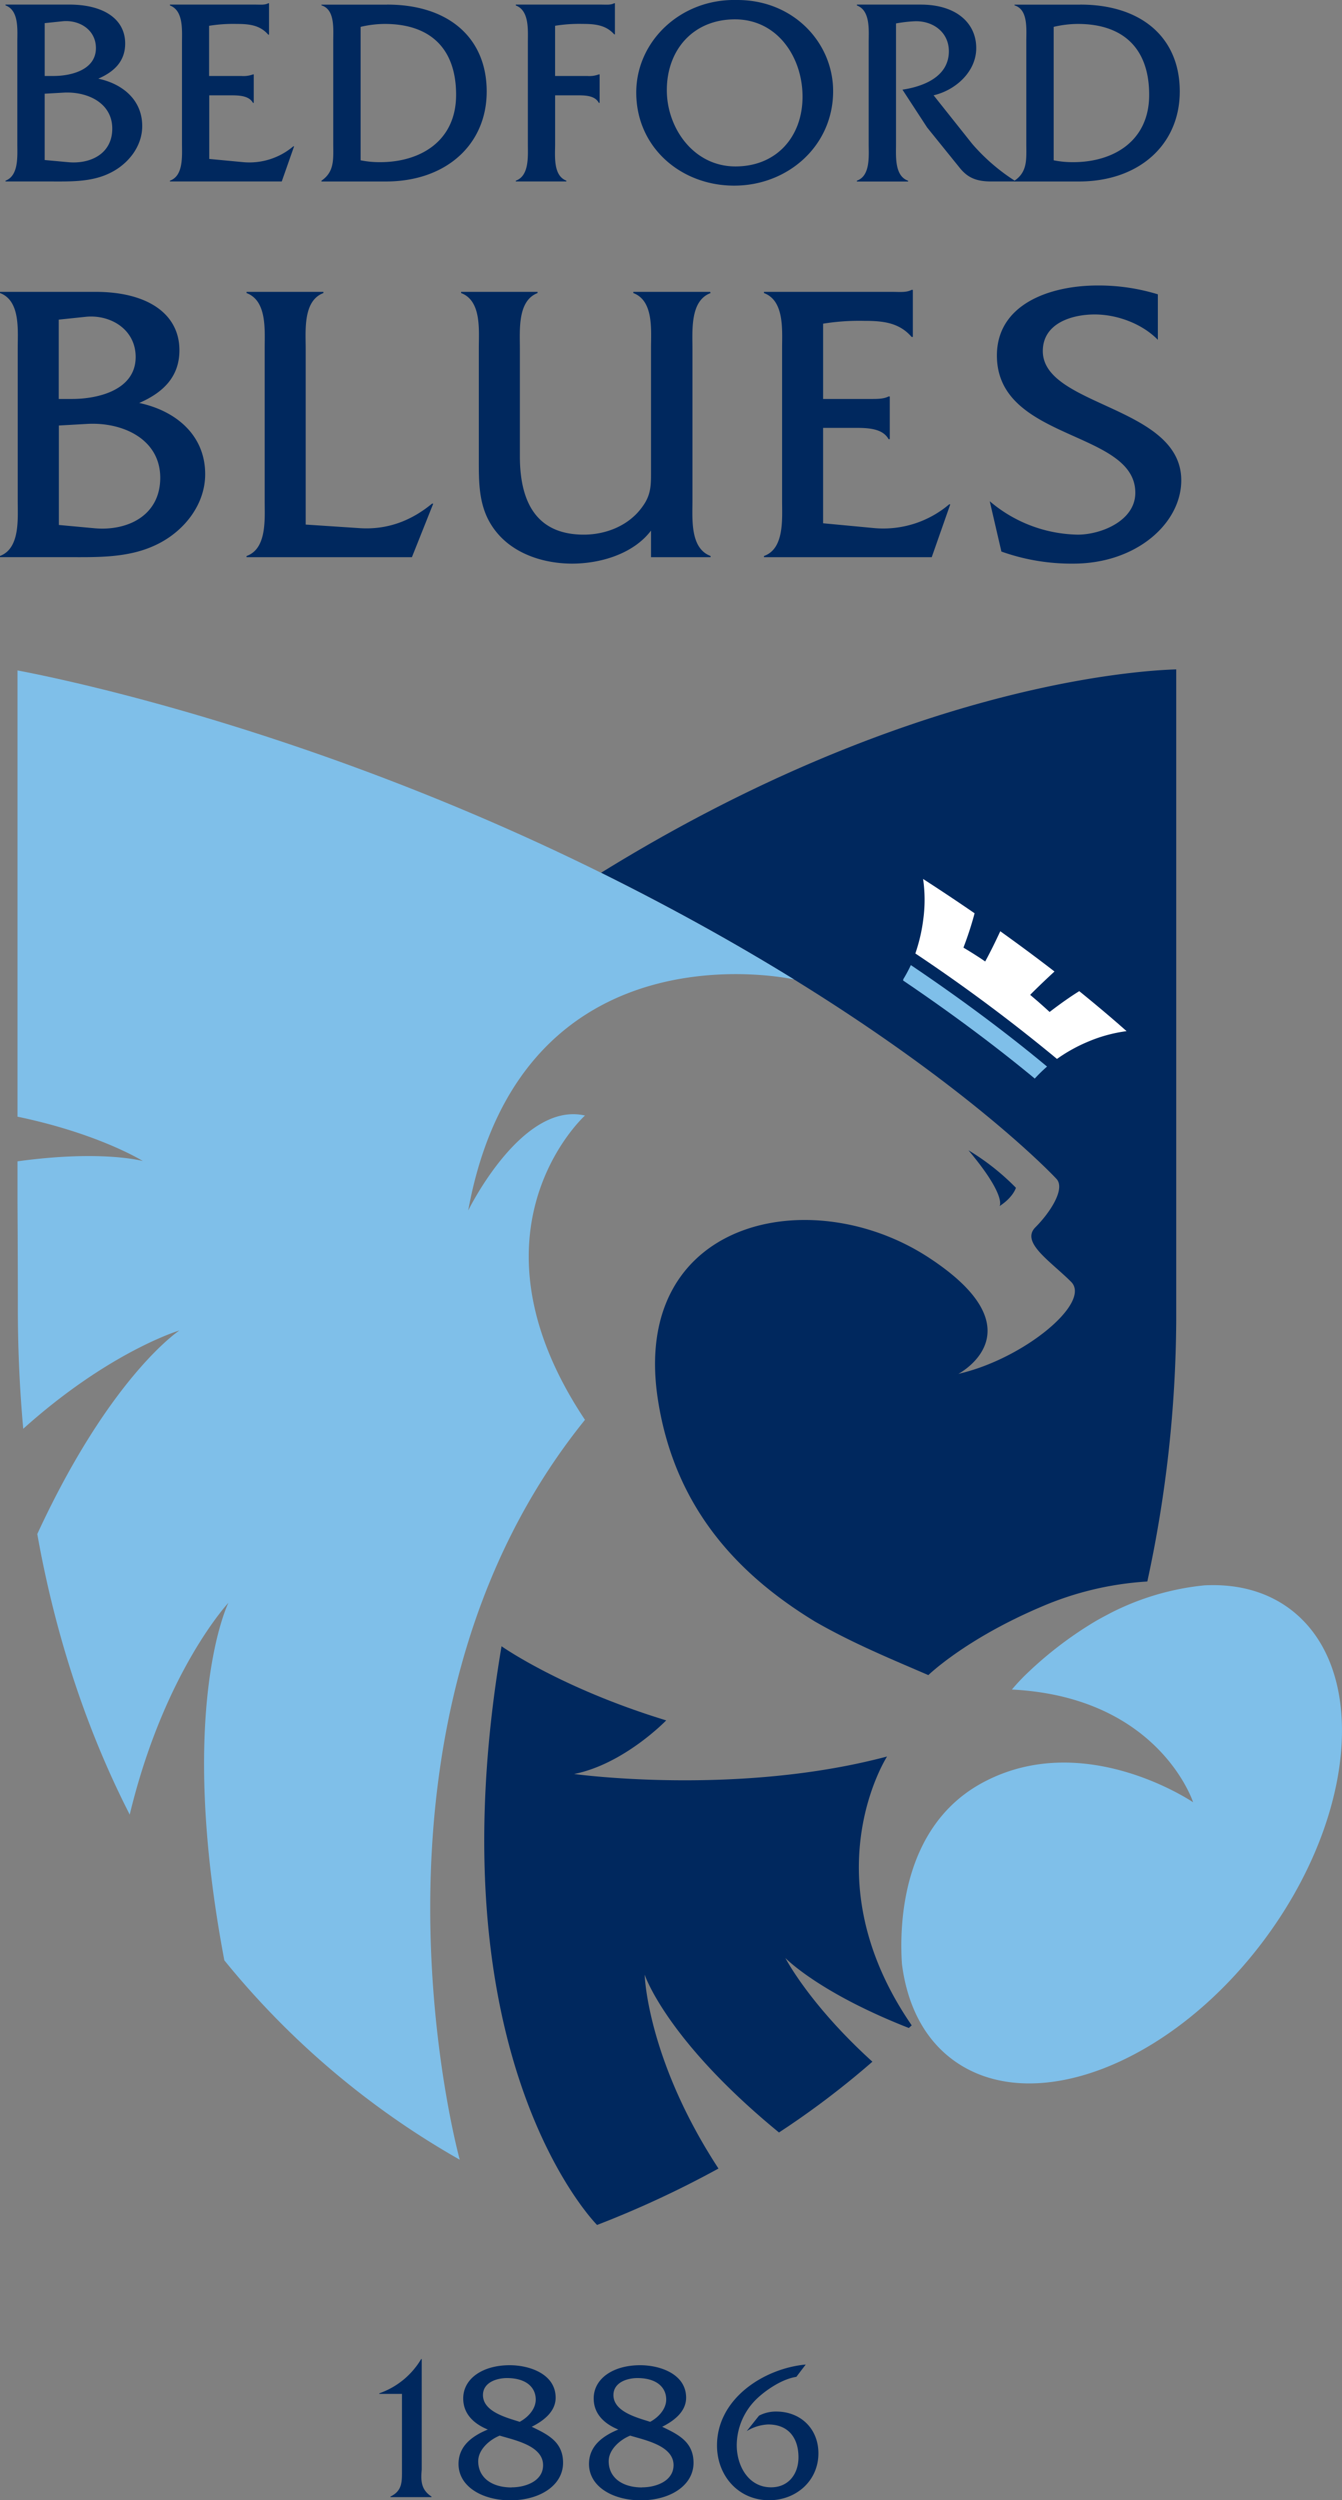
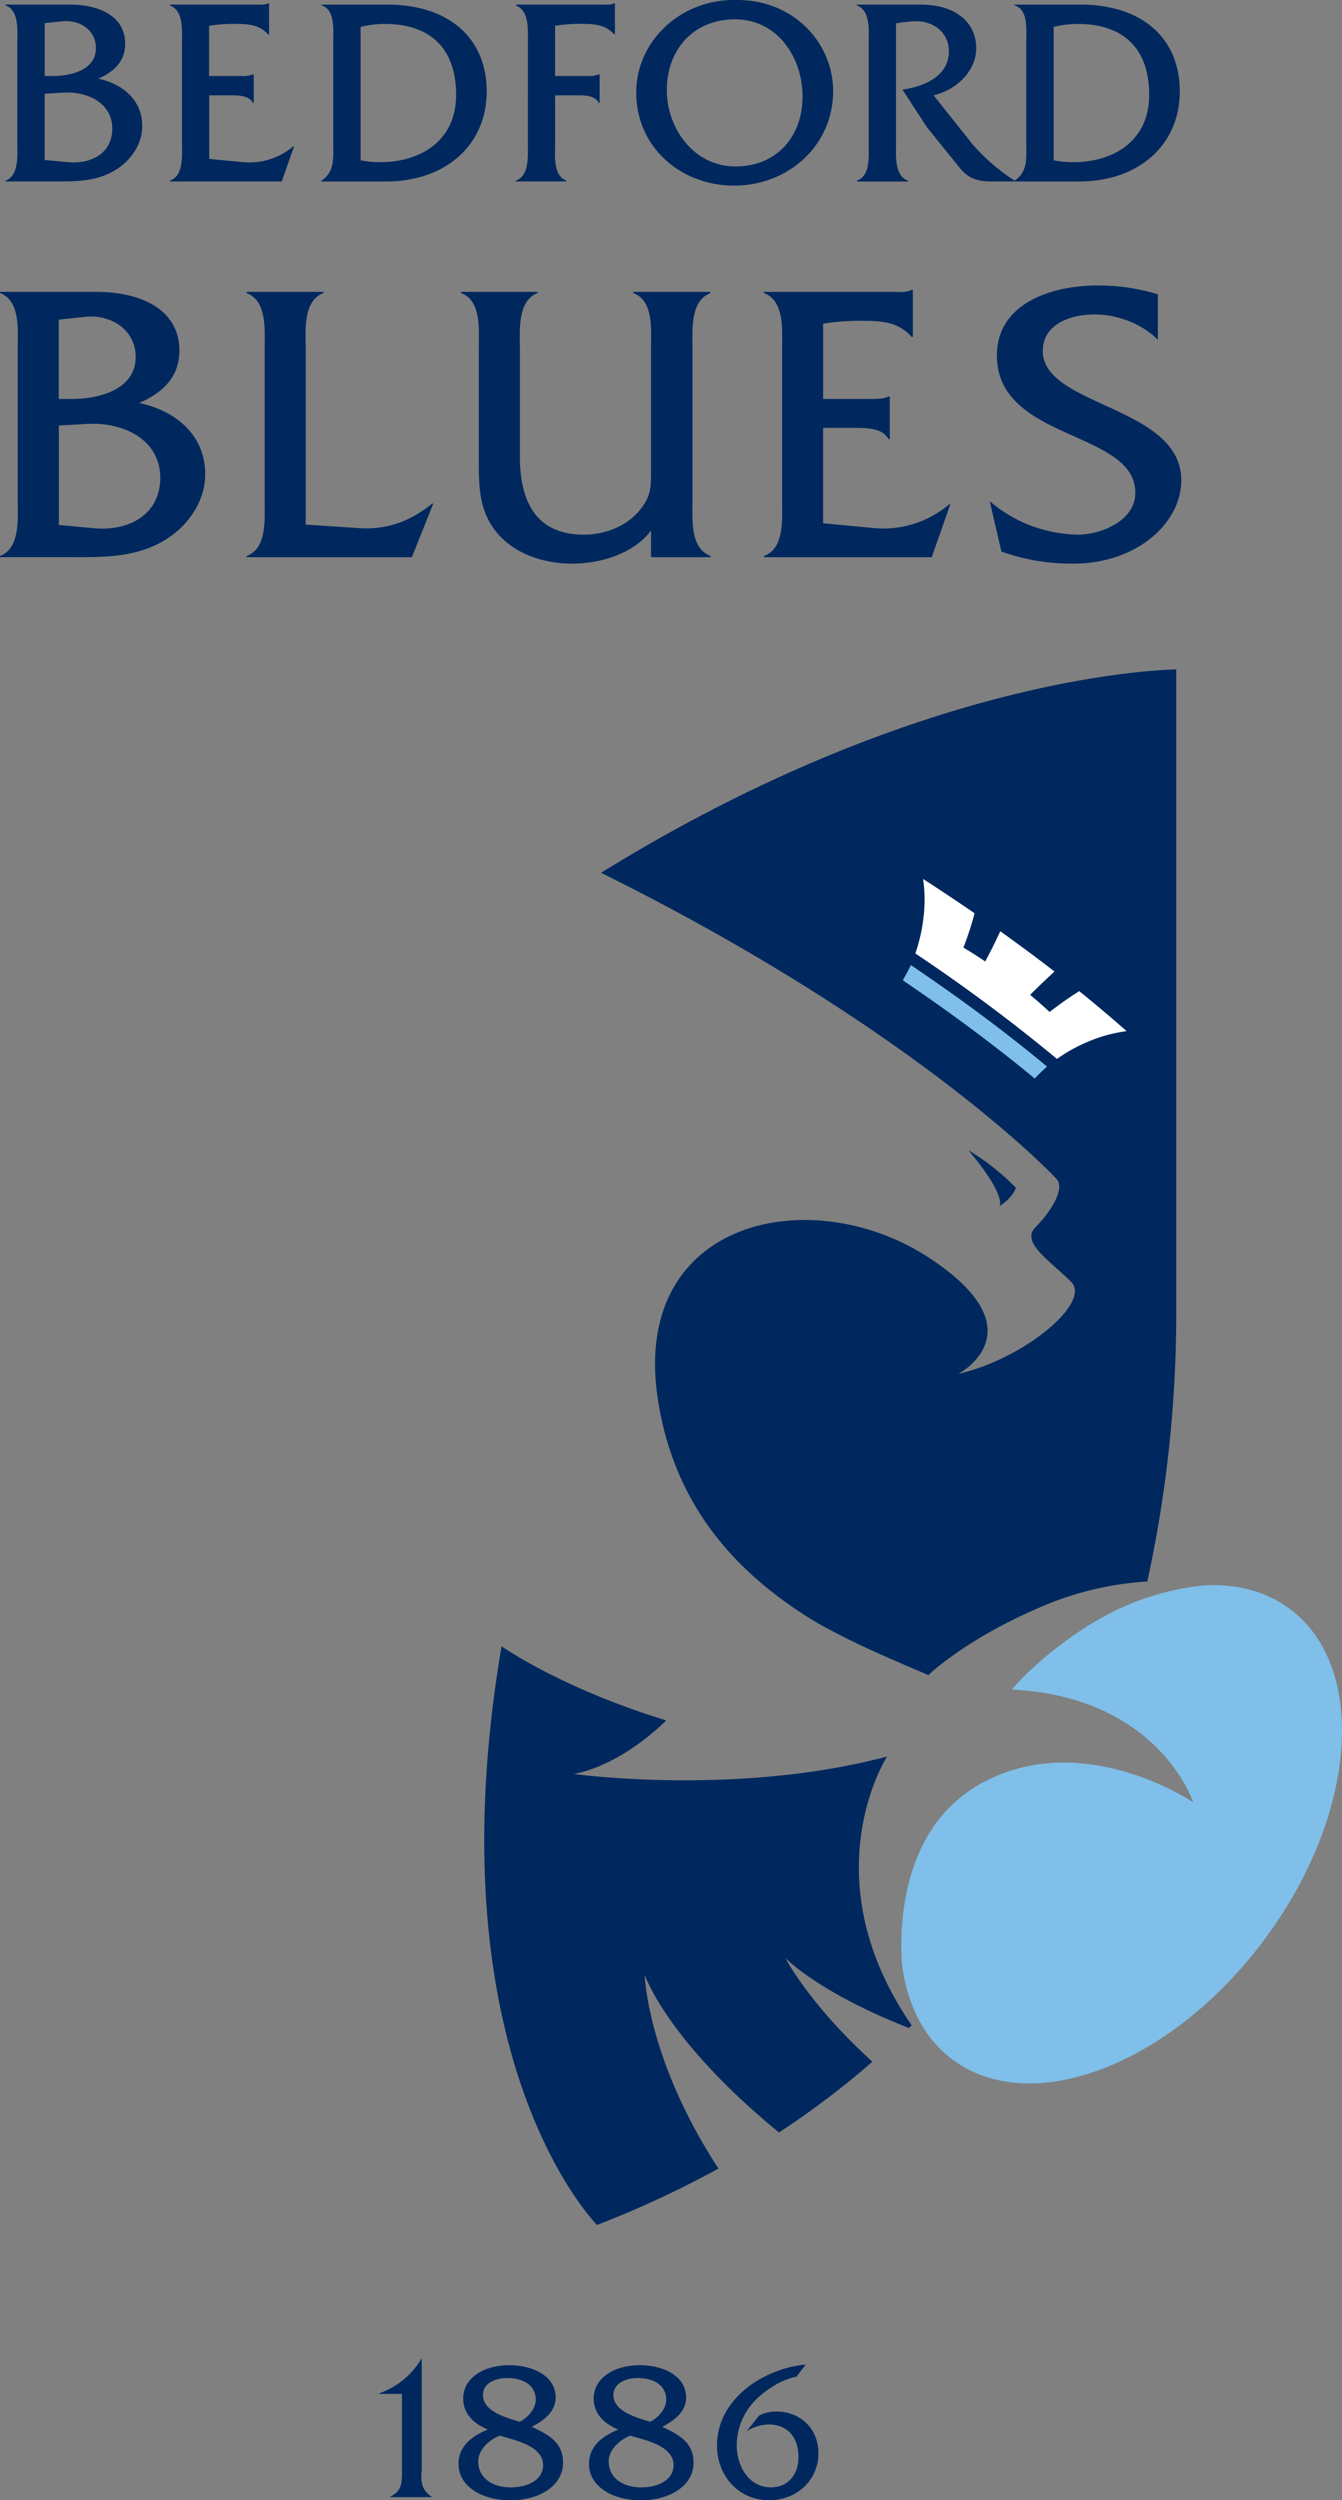
<svg xmlns="http://www.w3.org/2000/svg" data-name="Layer 1" width="537.12" height="1000" viewBox="0 0 537.12 1000">
  <rect x="0" y="0" width="537.12" height="1000" fill="#808080" stroke="none" />
  <path d="M470.77 267.73c-16.7.49-109.31 6.65-230.21 81.35 127 62.92 182.11 122.25 182.11 122.25 4 3.86-2.25 13.52-8.26 19.54s6 13.53 14.28 21.8-18.79 30.81-45.13 36.83c0 0 33.07-17.26-12-46.62-47.34-30.8-119.47-15-108.21 57.12 7 44.71 33.88 70.91 62.79 88.53 15.46 8.9 31.49 15.41 45.42 21.45 0 0 14.76-14.4 45.1-27.29a126.41 126.41 0 0 1 42.54-10.15 502.6 502.6 0 0 0 11.57-104.14V267.73z" fill="#00285e" />
  <path d="M387.61 460.06a96 96 0 0 1 19 15s-1 3.72-6.56 7.35c.04.03 2.99-4-12.44-22.35zm-73.28 323.06s13.22 13.82 49.43 28c.37-.36.78-.71 1.14-1.06-40.92-59.44-9.86-107.53-9.86-107.53-60.12 16-125.26 7-125.26 7 20.05-4 36.86-21.44 36.86-21.44-42.2-12.88-65.9-29.65-65.9-29.65-28.07 165.32 38.23 231.46 38.23 231.46a403 403 0 0 0 48.59-22.57c-28.65-43.82-29.54-77.54-29.54-77.54s8.55 26.08 53.76 63.12a341 341 0 0 0 37.39-28.31c-25.26-22.87-34.84-41.48-34.84-41.48z" fill="#00285e" />
  <path d="M364.56 386a58.87 58.87 0 0 1-3 5.6 5.5 5.5 0 0 0-.1.57c21.91 14.81 39.36 28.2 52.7 39.22l.16-.19a60.63 60.63 0 0 1 4.75-4.61c-13.6-11.32-31.67-25.2-54.51-40.59z" fill="#7fbfe9" />
  <path d="M412.47 397.73c2.92-2.92 6.34-6.2 9.58-9.16q-9.8-7.59-21.7-16.11c-1.86 4-3.95 8.29-5.92 11.87l-.12.23c-2.86-2-5.78-3.78-8.7-5.55.09-.23.18-.49.27-.73a133.47 133.47 0 0 0 4.19-13q-9.68-6.67-20.61-13.73a58.11 58.11 0 0 1 .13 15.7 68.29 68.29 0 0 1-3.23 14.1 684.57 684.57 0 0 1 56.68 42.18 64.17 64.17 0 0 1 12.68-7 58.85 58.85 0 0 1 15.18-4.11c-5.23-4.65-11.54-10-18.94-16-3.78 2.34-7.75 5.19-11.19 7.81l-.68.52c-2.51-2.32-5.08-4.59-7.76-6.82z" fill="#fff" />
  <path d="M516.38 643.6c-9.59-7.2-21.44-10.19-34.35-9.52a105.5 105.5 0 0 0-37.81 11.2c-.57.31-1.13.61-1.7.91-1.4.73-2.77 1.48-4.09 2.25a152.08 152.08 0 0 0-28.87 22.31c-2.93 3-4.56 5-4.56 5 59 3 72.53 45.09 72.53 45.09s-43.6-29.68-84.17-7.89c-32.85 17.63-33.35 57.83-32.37 72.51 2 16 8.58 29.52 20.08 38.16 31.41 23.62 87.17 2.46 124.53-47.24s42.2-109.15 10.78-132.78z" fill="#7fbfe9" />
  <path d="M21.43 30.39h-3.54V9.25l7.19-.75c6.44-.64 13.31 3.22 13.31 10.74 0 8.76-9.99 11.15-16.96 11.15zm17.93 1.07C45.48 28.78 50.1 24.7 50.1 17.4c0-9.55-8.27-15.57-22.44-15.57H2.21v.33c5.47 2 4.72 9.88 4.72 14.71v40.58c0 4.94.64 12.78-4.72 14.81v.32h17.71c8.05 0 16.53.32 24-3.33 7.19-3.44 13-10.52 13-18.79.04-10.51-7.9-16.95-17.57-18.99zm-12.14 33.4L17.88 64V37.48l7.51-.43c9.45-.54 19.54 4 19.54 14.39.01 10.19-8.9 14.27-17.71 13.42zm90.49-6.34l-4.94 14.06H68.01v-.32c5.47-1.93 4.83-9.88 4.83-14.71V17c0-4.94.64-12.78-4.83-14.81v-.35h34.35c1.82 0 3.65.22 5-.54h.32v12.56h-.32c-3.33-3.86-7.73-4.29-12.67-4.29a60.57 60.57 0 0 0-11 .75v20.07h12.87a11 11 0 0 0 4.72-.64h.28v11.38h-.32c-1.72-3.11-6.23-3-9.55-3h-7.94v25.44l13.63 1.29a27.16 27.16 0 0 0 20-6.33h.32zm34.46 6.34a38.05 38.05 0 0 1-7.84-.75V10.75a42.48 42.48 0 0 1 9.66-1.18c17.93 0 28.56 9.55 28.56 28.34.01 18.57-14.38 26.95-30.38 26.95zm2.79-63h-26.3v.3c5.48 1.61 4.72 9.45 4.72 14.39v40.58c0 6.33.64 11.49-4.72 15.14v.32h25.77c24.16 0 40.37-14.81 40.37-36-.01-21.44-15.24-34.75-39.83-34.75zm91.2 11.89h-.32c-3.33-3.76-7.73-4.19-12.67-4.19a60.57 60.57 0 0 0-11 .75v20.08h12.88a10.72 10.72 0 0 0 4.62-.64h.32v11.38h-.32c-1.72-3.22-6.23-3-9.55-3h-7.94v19.42c0 4.83-.86 12.67 4.51 14.71v.32h-20.25v-.32c5.47-1.93 4.83-9.88 4.83-14.71V17c0-4.94.64-12.78-4.83-14.81v-.35h34.35c1.83 0 3.65.22 5-.54h.32v12.45zm48.21 52.82c-16.85 0-27.48-15.46-27.48-30.49 0-16.21 10.63-28.34 27.27-28.34 17.07 0 27.05 15.24 27.05 30.92 0 16-10.41 27.91-26.84 27.91zM294.91 0c-22.54-.54-40.26 16.53-40.26 37 0 22 17.93 37.25 39.19 37.25 21.47 0 39.61-15.89 39.61-37.79 0-19.38-15.89-36.56-38.54-36.46zm111.71 72.58h-9.88c-5.8 0-9.34-1.4-12.56-5.37L371.08 51l-9.88-15.14c8.59-1.29 18.57-5.26 18.57-15.35 0-7.84-6.66-12.35-13.85-12a56.32 56.32 0 0 0-7.3.86v48.2c0 4.94-.64 12.78 4.83 14.71v.32h-20.49v-.34c5.47-1.93 4.72-9.88 4.72-14.71V17c0-4.94.75-12.78-4.72-14.81v-.35h25.55c14.39 0 22.22 7.52 22.22 17.39 0 9.45-8.27 16.85-17.07 18.89l15.46 19.43a78.13 78.13 0 0 0 17.5 15.03z" fill="#00285e" />
  <path d="M429.56 64.86a38.05 38.05 0 0 1-7.84-.75V10.75a42.47 42.47 0 0 1 9.66-1.18c17.93 0 28.56 9.55 28.56 28.34.03 18.57-14.38 26.95-30.38 26.95zm2.79-63h-26.3v.3c5.48 1.61 4.72 9.45 4.72 14.39v40.58c0 6.33.64 11.49-4.72 15.14v.32h25.77c24.16 0 40.37-14.81 40.37-36 .02-21.44-15.22-34.75-39.81-34.75zM28.82 159.57h-5.31v-31.73l10.79-1.13c9.66-1 20 4.83 20 16.1-.03 13.19-15.01 16.76-25.48 16.76zm26.89 1.61c9.18-4 16.1-10.14 16.1-21.1 0-14.33-12.4-23.35-33.66-23.35H0v.48c8.21 3.06 7.09 14.81 7.09 22.06v60.87c0 7.41 1 19.16-7.09 22.22v.48h26.56c12.08 0 24.8.48 36.07-5 10.79-5.15 19.49-15.78 19.49-28.18.01-15.76-11.91-25.42-26.4-28.48zm-18.15 50.08l-14-1.29v-39.78l11.27-.64c14.17-.81 29.31 6 29.31 21.58-.05 15.3-13.42 21.42-26.58 20.13zm135.84-9.82l-8.54 21.42H98.68v-.48c8.21-2.9 7.25-14.82 7.25-22.06v-60.88c0-7.41 1-19.16-7.25-22.22v-.48h30.76v.48c-8.21 3.06-7.09 15-7.09 22.22v70.37l21.9 1.45c11 .64 20.45-3.06 28.66-9.82h.48zm111 21.41h-23.84v-10.63c-7.08 9.34-20.29 13.21-31.56 13.21-10.63 0-21.9-3.38-29.15-11.27-8.54-9.34-8.21-20.13-8.21-31.72v-43.16c0-7.25 1.13-19-7.09-22.06v-.48h30.6v.48c-8.05 3.06-7.08 14.81-7.08 22.06v43.16c0 21.42 9 31.4 25.6 31.4 9 0 18.2-3.7 23.51-11.27 3.54-4.83 3.38-8.86 3.38-14.65v-48.64c0-7.25 1.13-19-7.08-22.06v-.48h30.76l.16.48c-8.21 3.06-7.25 14.81-7.25 22.22v60.87c0 7.25-1 19 7.25 22.06v.48zm95.92-21.09l-7.41 21.1h-67.14v-.48c8.21-2.9 7.25-14.82 7.25-22.06v-60.88c0-7.41 1-19.16-7.25-22.22v-.48h51.53c2.74 0 5.48.32 7.57-.81h.48v18.84h-.48c-5-5.8-11.59-6.44-19-6.44a90.77 90.77 0 0 0-16.43 1.13v30.11h19.12c2.58 0 5.15 0 7.08-1h.48v17.07h-.48c-2.58-4.67-9.34-4.51-14.33-4.51h-11.87v38.16l20.45 1.93a40.74 40.74 0 0 0 30-9.5h.48zm92.47-9.66c0 17.23-18 33.33-43.16 33.33a83.37 83.37 0 0 1-28.83-4.83l-4.67-20.13a55.74 55.74 0 0 0 35.27 13.37c9.18 0 23-5.48 23-16.75 0-25.12-55.4-20.61-55.4-54.91 0-20.29 20.77-28 40.42-28a81 81 0 0 1 24 3.54v18.2c-6.28-6.44-16.26-10.15-25.28-10.15-9.18 0-20.77 3.54-20.77 14.65.03 22.21 55.42 21.88 55.42 51.68z" fill="#00285e" />
-   <path d="M317.8 391.73c-22-13.56-47.66-28-77.25-42.65C124.9 291.84 24.08 271.36 7 268.15v178.48c32.74 6.82 50.17 17.74 50.17 17.74s-16.27-4.55-50.17.12v16.17c.09 14.91.14 29.27.14 42.5 0 14.34.57 30.66 2.16 48.3 34.54-31 62.52-39.33 62.52-39.33s-27.56 18-56.9 81.42c6.39 35.82 17.75 74.56 37 112.22 13.8-57.22 39.5-84.71 39.5-84.71s-20.79 41.72-1.63 143a332.71 332.71 0 0 0 94.22 79.74s-48.21-174.23 50.12-295.92c-50.64-75.95 0-121.71 0-121.71-25.32-5.84-46.74 38-46.74 38 21.4-116.83 130.41-92.44 130.41-92.44z" fill="#7fbfe9" />
  <path d="M172.69 998.75h-16.42v-.23c4.85-2.35 4.61-6 4.61-10.79v-30.27h-9.07v-.23a31.53 31.53 0 0 0 16.75-13.69h.23v44.19c-.39 4.46-.31 8.05 3.91 10.79v.23zM208 968.64c-5.08-1.64-14.7-4-14.7-10.71 0-5 5.4-6.8 9.62-6.8 7.51 0 11.5 3.6 11.5 8.6 0 3.9-3.21 7.19-6.42 8.91zm4.77 2c4.54-2.27 9.62-5.94 9.62-11.65 0-9.46-10.4-13-18.38-13-10.79 0-18.61 5.32-18.61 13.3 0 6.33 4.46 10.24 9.85 12.43-6.1 2.5-11.73 6.49-11.73 13.76 0 9.07 9.54 14.55 20.72 14.55 12 0 21.12-6.1 21.12-15 .01-8.34-6.02-11.31-12.58-14.43zm-8 24.24c-8.13 0-13.37-4.07-13.37-10.48 0-4.69 4.54-8.6 8.6-10.25 5.87 1.8 17.36 4 17.36 11.81.03 6.38-7.01 8.88-12.56 8.88zm55.45-26.24c-5.08-1.64-14.7-4-14.7-10.71 0-5 5.4-6.8 9.62-6.8 7.51 0 11.5 3.6 11.5 8.6-.01 3.9-3.21 7.19-6.42 8.91zm4.77 2c4.54-2.27 9.62-5.94 9.62-11.65 0-9.46-10.4-13-18.38-13-10.79 0-18.61 5.32-18.61 13.3 0 6.33 4.46 10.24 9.85 12.43-6.1 2.5-11.73 6.49-11.73 13.76 0 9.07 9.54 14.55 20.72 14.55 12 0 21.12-6.1 21.12-15-.02-8.34-6.02-11.31-12.59-14.43zm-8 24.24c-8.13 0-13.37-4.07-13.37-10.48 0-4.69 4.54-8.6 8.6-10.25 5.87 1.8 17.36 4 17.36 11.81-.02 6.38-7.02 8.88-12.57 8.88zm70.57-13.65c0 11-8.92 18.77-19.71 18.77-12.36 0-20.88-9.85-20.88-21.9 0-18.69 18.69-30.81 35.51-32.38l-3.75 4.93c-5.32.78-11.5 4.77-15.41 8.37a26 26 0 0 0-8.45 19c0 8.13 4.61 16.81 13.76 16.81 6.88 0 10.95-5.24 10.95-12 0-7.9-4.15-13.14-12.12-13.14a17.9 17.9 0 0 0-8.6 2.66l4.93-6.18a14.48 14.48 0 0 1 7-1.64c9.71.04 16.77 6.92 16.77 16.7z" fill="#00285e" />
</svg>